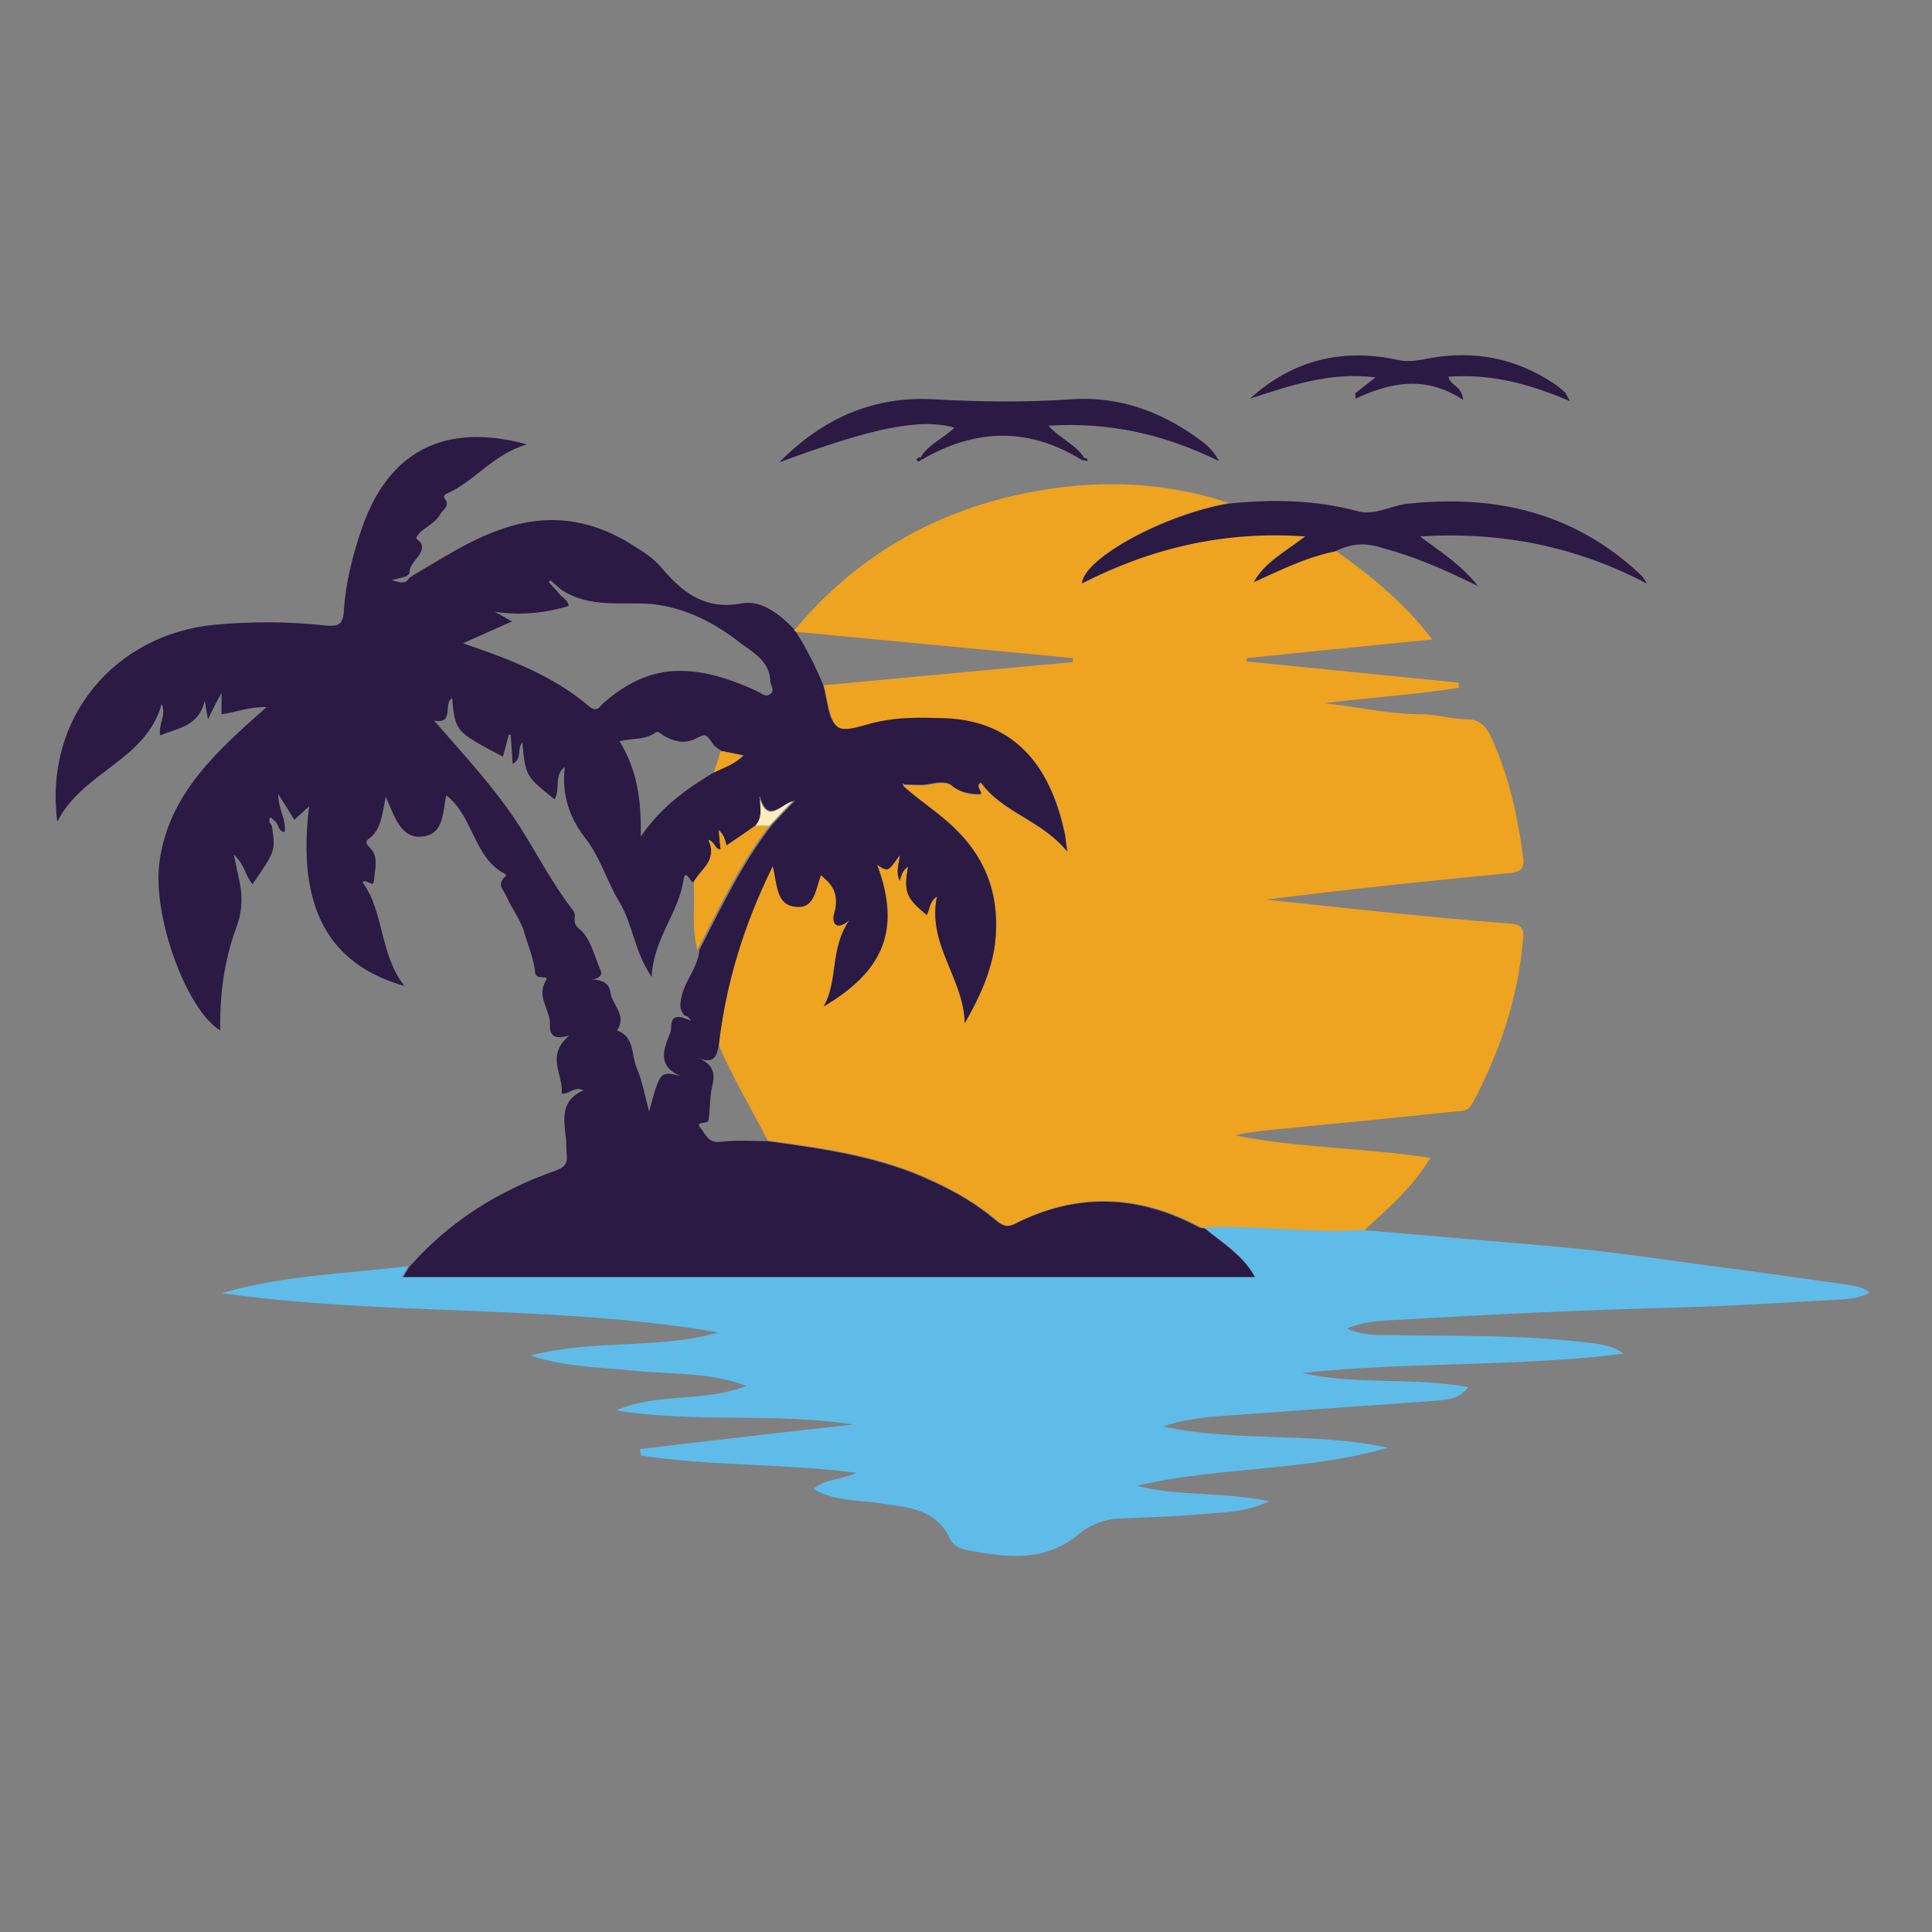
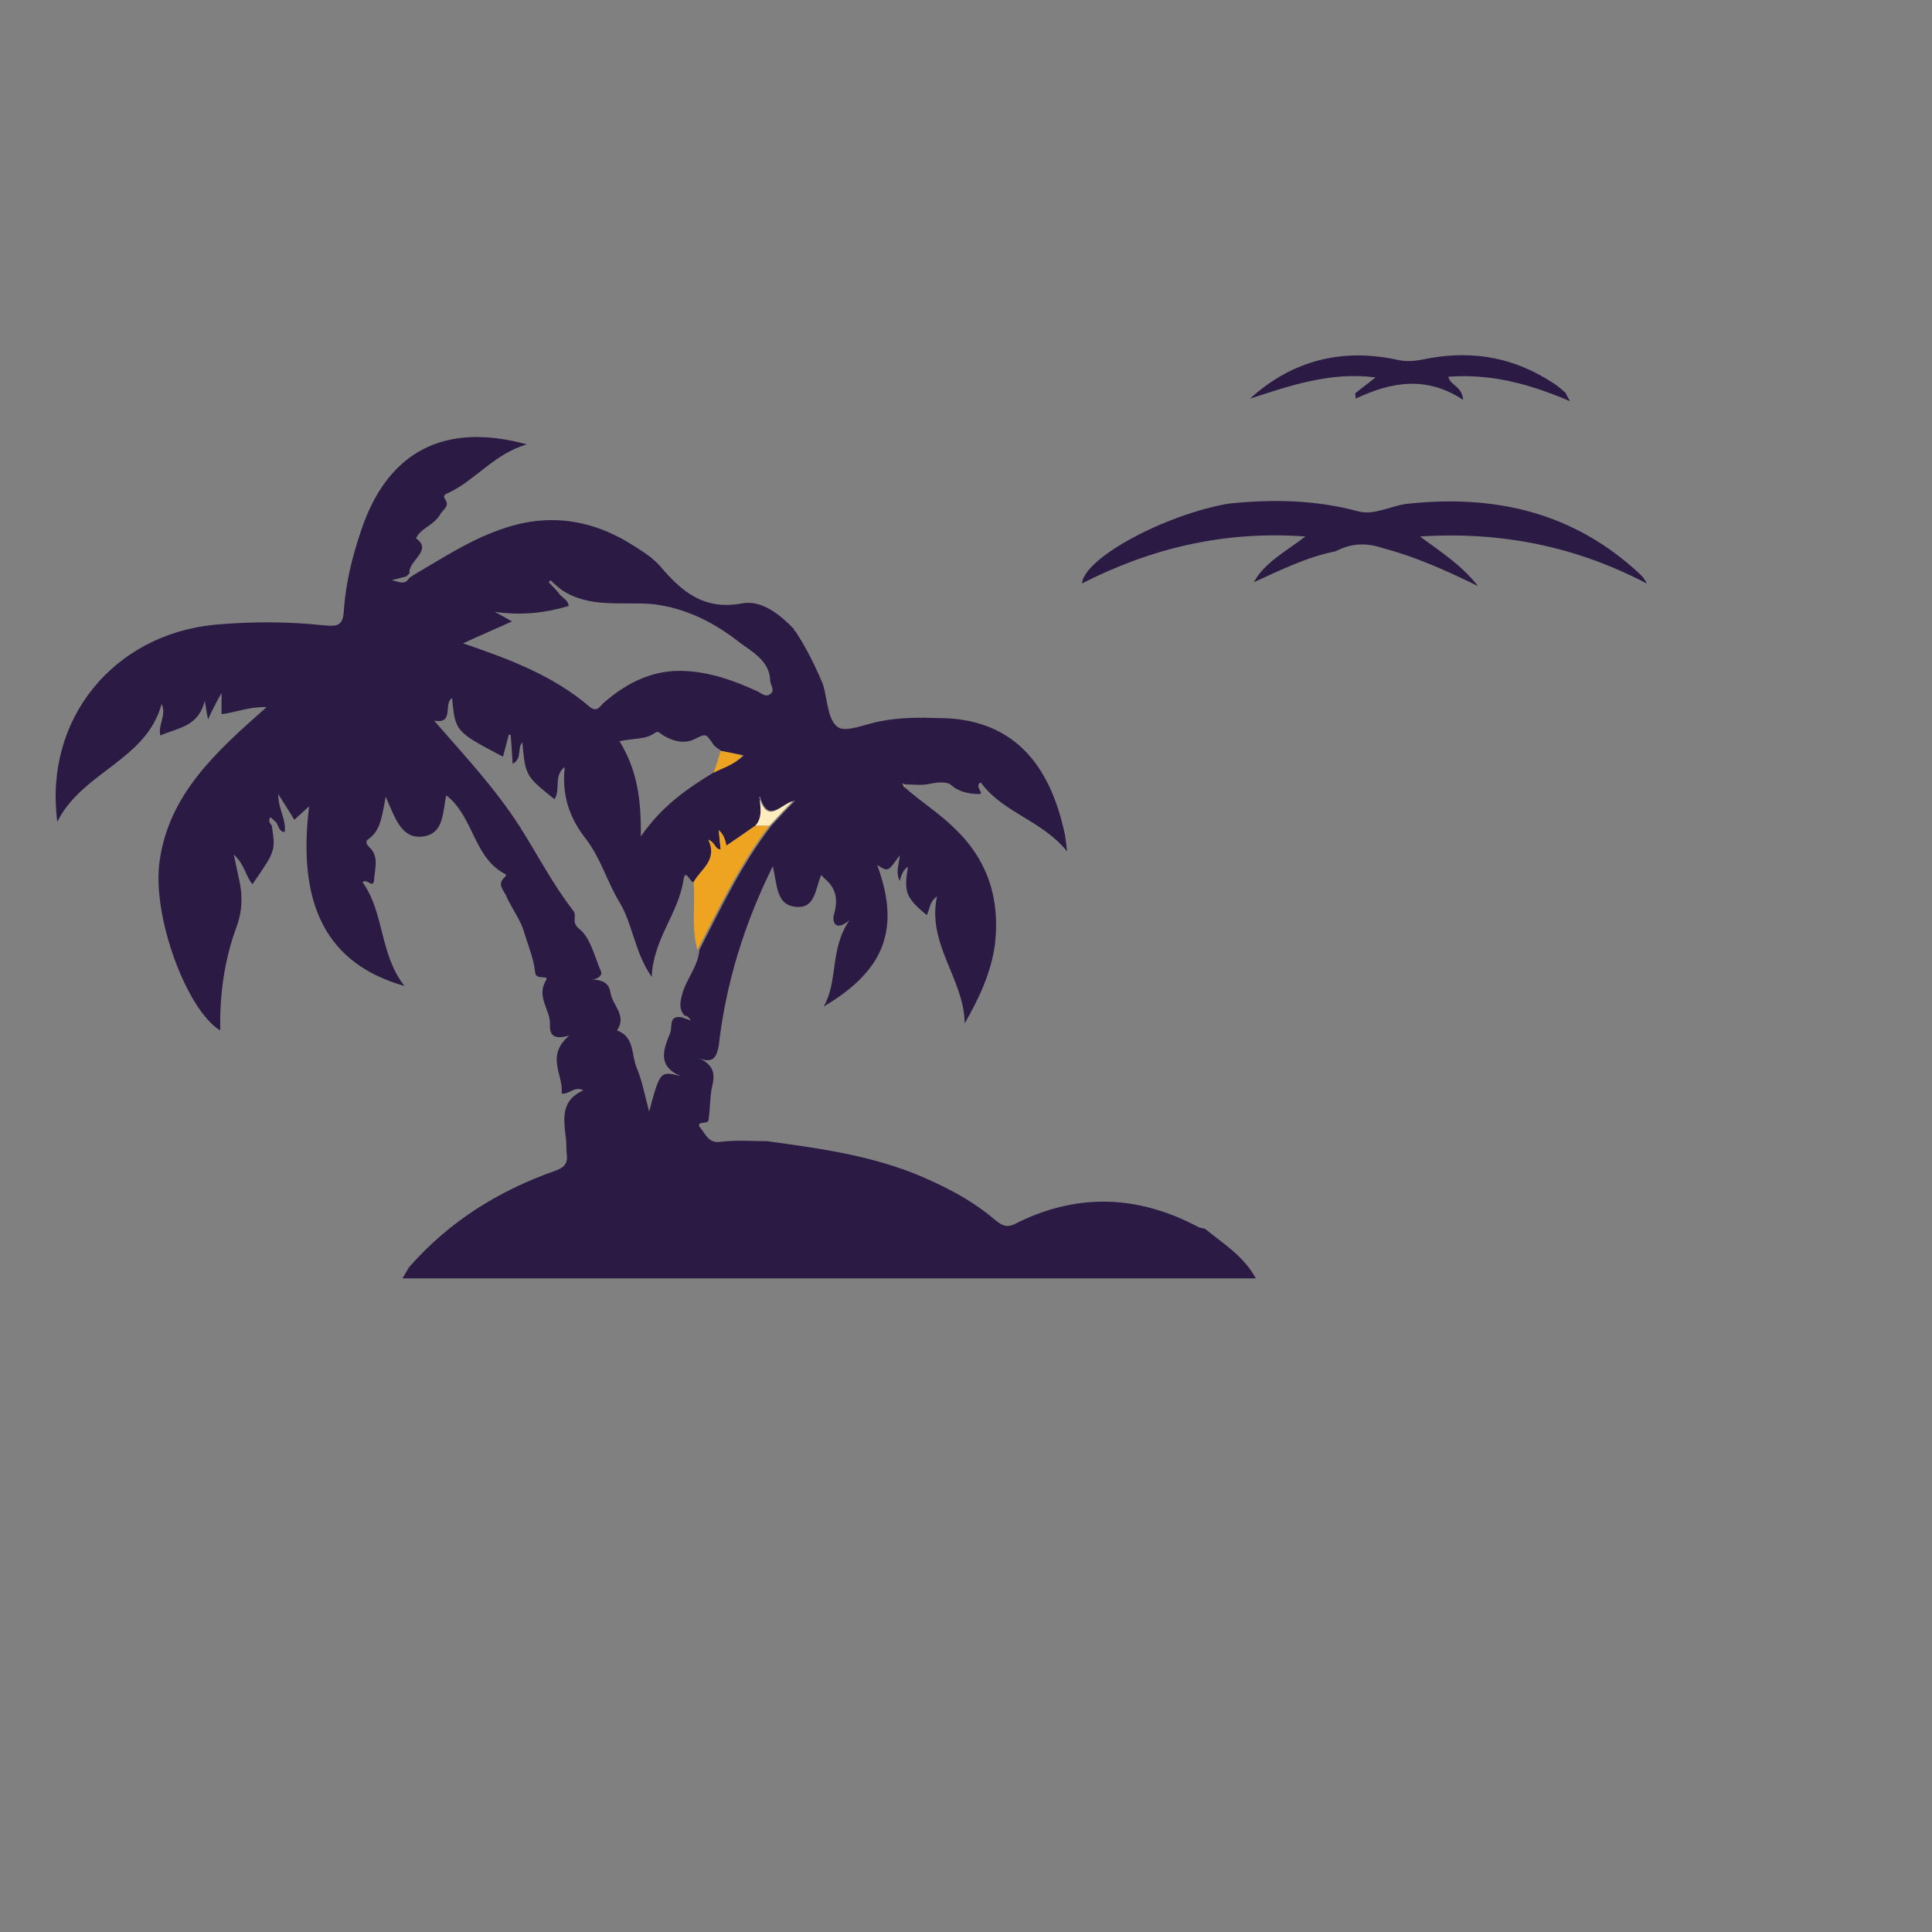
<svg xmlns="http://www.w3.org/2000/svg" version="1.1" id="Layer_1" x="0px" y="0px" viewBox="0 0 300 300" style="enable-background:new 0 0 300 300;" xml:space="preserve">
  <rect x="0" y="0" width="300" height="300" fill="#808080" stroke="none" />
  <style type="text/css">
	.st0{fill:#EEA321;}
	.st1{fill:#2A1A44;}
	.st2{fill:#5FBCE9;}
	.st3{fill:#FFEDBD;}
</style>
  <g id="fcsopO_1_">
    <g>
-       <path class="st0" d="M123.4,97.8c10.2-12.2,23.3-19.3,39-21.8c9.6-1.5,19.1-1,28.4,2.1c-9.9,1.7-22.4,8.5-22.8,12.4    c10.8-5.5,22.1-8.2,34.7-7.3c-3.1,2.4-6.2,4-8,7.1c4.2-1.9,8.2-3.9,12.7-4.8c5.4,3.9,10.6,8,15,13.8c-9.9,1-19.4,1.9-28.8,2.9    c0,0.2,0,0.3-0.1,0.5c11,1.1,22,2.2,33,3.3c0,0.3,0,0.5,0,0.8c-6.9,1.1-13.9,1.5-20.9,2.4c5,0.5,9.9,1.7,15,1.7    c2.5,0,4.9,0.8,7.4,0.8c2,0,3,1.5,3.7,3.1c2.6,5.8,4,12,4.8,18.3c0.3,1.9-0.5,2.3-2.3,2.5c-12.5,1.2-25.1,2.5-37.6,4.1    c5.7,0.6,11.4,1.2,17.1,1.8c6.9,0.7,13.8,1.4,20.8,1.9c1.8,0.1,2.2,0.9,2,2.5c-0.8,9.1-3.6,17.5-7.9,25.5    c-0.7,1.3-1.8,1.1-2.8,1.2c-9.3,1-18.7,1.9-28,2.8c-2,0.2-4,0.4-6,0.9c9.9,2,20.1,1.9,30.3,3.5c-2.8,4.7-6.7,7.9-10.3,11.3    c-1,0-2,0.1-3,0.1c-7.2,0.1-14.4-0.9-21.6-0.5c-0.3-0.1-0.6,0-0.9-0.2c-9.5-5.1-19.1-5.4-28.7-0.5c-1.3,0.7-2,0.2-2.9-0.6    c-3-2.5-6.3-4.4-9.7-6c-8.2-3.9-17-5.1-25.8-6.3c-2.5-4.9-5.4-9.7-7.6-14.8c1.1-9.6,3.9-18.8,8.4-27.9c0.7,2.8,0.5,6,3.5,6.3    c3.1,0.3,3.1-2.8,4-4.9c0.1,0.1,0.2,0.3,0.4,0.4c1.9,1.5,2.3,3.3,1.6,5.7c-0.3,1,0.1,2.8,2.4,0.9c-3.1,4.4-1.7,9.4-4,13.4    c8.9-5.2,12.3-11.5,8.3-22c1.8,1.1,1.8,1.1,3.5-1.5c0,1.2-0.7,2.4,0,4c0.4-1,0.5-1.8,1.3-2.2c-0.7,4-0.3,4.8,2.9,7.5    c0.5-0.9,0.3-2.1,1.6-2.9c-1.6,7.4,4.2,12.8,4.3,19.7c2.2-4,4.1-7.8,4.7-12.3c0.9-7-1.1-12.9-6.2-17.9c-2.5-2.4-5.4-4.2-7.9-6.5    c0.1-0.1,0.1-0.2,0.2-0.2c1.3,0,2.6,0.2,3.9-0.1c1-0.2,2.7-0.4,3.3,0.2c1.3,1.1,2.9,1.5,4.4,1.4c0.8,0-0.9-1.3,0.2-1.8    c3.4,4.7,9.4,5.8,13.4,10.7c-0.3-1.7-0.3-2.5-0.5-3.3c-2.3-10.2-7.9-17.4-19.5-17.4c-3,0-6.1,0-9,0.5c-2.3,0.4-5.3,1.9-6.6,0.9    c-1.5-1.1-1.6-4.3-2.3-6.6c12.9-1.2,25.8-2.4,38.7-3.6c0-0.2,0-0.4,0-0.6c-14.3-1.4-28.7-2.7-43-4.1    C123.4,98,123.3,97.9,123.4,97.8z" />
      <path class="st1" d="M140.4,122.2c2.6,2.3,5.5,4.1,7.9,6.5c5.1,4.9,7,10.9,6.2,17.9c-0.6,4.4-2.4,8.3-4.7,12.3    c-0.1-6.9-5.9-12.3-4.3-19.7c-1.2,0.8-1.1,2-1.6,2.9c-3.2-2.7-3.6-3.5-2.9-7.5c-0.8,0.5-1,1.2-1.3,2.2c-0.7-1.6,0-2.8,0-4    c-1.8,2.6-1.8,2.6-3.5,1.5c3.9,10.5,0.6,16.7-8.3,22c2.3-4,0.9-8.9,4-13.4c-2.3,1.9-2.7,0.1-2.4-0.9c0.7-2.4,0.3-4.2-1.6-5.7    c-0.1-0.1-0.2-0.3-0.4-0.4c-0.9,2.1-0.9,5.3-4,4.9c-3-0.3-2.8-3.4-3.5-6.3c-4.5,9.1-7.3,18.3-8.4,27.9c-0.3,1.5-0.7,2.9-3.1,1.9    c2.2,1,2.6,2.3,2.1,4.3c-0.4,1.7-0.3,3.6-0.6,5.4c-0.1,0.6-2.2,0-1.2,1.2c0.7,0.8,1.2,2.4,3.1,2.1c2.4-0.3,4.8-0.1,7.2-0.1    c8.8,1.2,17.6,2.4,25.8,6.3c3.5,1.6,6.8,3.5,9.7,6c0.9,0.7,1.6,1.2,2.9,0.6c9.6-4.9,19.2-4.6,28.7,0.5c0.3,0.1,0.6,0.1,0.9,0.2    c2.8,2.3,6,4.2,7.9,7.7c-44.3,0-88.3,0-132.5,0c0.4-0.7,0.7-1.2,1-1.7c6.2-7.1,13.9-11.9,22.7-15c1.4-0.5,2-1.1,1.8-2.6    c-0.1-1,0-2-0.2-3c-0.3-2.7-0.6-5.4,2.8-6.9c-1.5-0.7-2.2,0.7-3.4,0.5c0.4-2.8-2.6-5.8,1.2-9c-2.1,0.6-3.1,0.2-3-1.7    c0.1-2.3-2.2-4.3-0.6-6.9c0.5-0.9-1.6,0.1-1.7-1.2c-0.2-2.1-1.1-4.2-1.7-6.2c-0.5-1.9-2-3.8-2.8-5.7c-0.4-0.9-1.5-1.8-0.2-2.9    c0.1-0.1,0.2-0.4,0.2-0.4c-5.1-2.5-5-9-9.3-12.3c-0.6,2.6-0.3,6-3.7,6.4c-3.3,0.4-4.3-3-5.7-6.2c-0.6,2.9-0.7,5.2-2.7,6.6    c-0.7,0.5,0,1.1,0.4,1.5c1.2,1.4,0.6,3.1,0.5,4.7c-0.1,1.7-1.1-0.2-1.8,0.5c3.4,4.7,2.6,11.1,6.5,16.1    c-12-3.4-16.7-12.5-14.8-27.9c-0.9,0.8-1.5,1.4-2.3,2.1c-0.7-1.2-1.5-2.4-2.5-4c0,2.4,1.3,4,1,5.9c-1-0.1-0.9-1.1-1.4-1.6    c-0.3-0.2-0.5-0.5-0.8-0.7c-0.4,0.5-0.1,0.9,0.2,1.3c0.6,3.9,0.6,3.9-3,9.1c-1.1-1.3-1.2-3.1-2.9-4.6c0.3,1.4,0.5,2.3,0.7,3.3    c0.7,2.7,0.7,5.4-0.3,8c-1.9,5.2-2.6,10.5-2.5,16c-5.2-3.1-10.7-17.9-9.4-26.4c1.5-10.4,8.9-17,16.6-23.8c-2.6-0.1-4.7,0.8-7,1.1    c0-0.9,0-1.7,0-3.3c-0.9,1.6-1.4,2.6-2.1,4.1c-0.2-1-0.3-1.6-0.5-2.9c-1,4.1-4.2,4.2-6.9,5.4c-0.4-1.7,1-3.1,0.2-4.9    c-2.4,8.8-12.3,10.5-16.2,18.3c-2.1-16,8.8-29.1,24.5-30.6c5.7-0.5,11.3-0.5,16.9,0.1c2.1,0.2,3,0.1,3.1-2.4    c0.3-4.2,1.3-8.3,2.7-12.4C60.2,70.1,69,65.5,81.8,69c-5.1,1.5-7.9,5.5-12.1,7.5c-0.5,0.2-1,0.4-0.6,1c0.8,1.1-0.3,1.6-0.7,2.3    c-1,1.8-3.1,2.2-3.8,3.8c2.7,1.9-1.3,3.5-1,5.4c-0.2,0.2-0.4,0.4-0.5,0.5c-0.8,0.2-1.5,0.4-2.3,0.6c0.9,0.1,2,0.9,2.7-0.3    c0.2-0.2,0.5-0.3,0.7-0.5c4.3-2.5,8.5-5.3,13.3-7c7.6-2.8,14.6-1.7,21.3,2.7c1.3,0.8,2.6,1.7,3.6,2.8c3.4,4,6.8,7,12.8,5.9    c3-0.6,5.9,1.7,8.1,4c0,0.2,0,0.3,0.2,0.3c1.7,2.6,3.1,5.4,4.3,8.3c0.7,2.3,0.7,5.5,2.3,6.6c1.3,0.9,4.3-0.5,6.6-0.9    c3-0.6,6-0.6,9-0.5c11.6,0,17.2,7.2,19.5,17.4c0.2,0.8,0.3,1.6,0.5,3.3c-4-4.9-10-6-13.4-10.7c-1.1,0.5,0.6,1.8-0.2,1.8    c-1.5,0-3.2-0.3-4.4-1.4c-0.7-0.6-2.3-0.4-3.3-0.2c-1.2,0.3-2.6,0.1-3.9,0.1c-0.1-0.1-0.3-0.1-0.4-0.2    C140.2,121.9,140.3,122,140.4,122.2z M118,123.7l0,0.2L118,123.7c0,1.5,0.5,3.2-0.7,4.5c-1.4,1-2.9,2-4.5,3.1    c-0.2-0.9-0.4-1.7-1.2-2.4c0.1,1.1,0.2,2,0.3,3c-0.9,0-0.9-1.1-1.9-1.5c1.5,3.3-1.3,4.6-2.3,6.6c-0.6,0-1.3-2.4-1.6-0.2    c-0.8,5.1-4.7,9.1-4.9,14.9c-2.7-3.9-2.9-8.1-5-11.6c-1.9-3.1-2.9-6.8-5.2-9.8c-2.6-3.3-3.8-6.9-3.3-11.2c-1.8,1.3-0.6,3.5-1.6,5    c-4.5-3.6-4.5-3.6-5-8.9l0.2,0.1l-0.1-0.1c-1,0.8,0,2.6-1.6,3.4c-0.1-1.7-0.2-3.1-0.3-4.5c-0.1,0-0.2,0-0.3,0    c-0.3,1.1-0.6,2.3-0.9,3.4c-7.4-3.9-7.4-3.9-7.9-9.1c-1.4,0.8,0.4,4.1-2.8,3.5c4.7,5.4,9.5,10.5,13.4,16.6    c2.7,4.3,5.1,8.9,8.2,12.9c0.7,0.9-0.4,1.7,0.9,2.8c1.8,1.4,2.4,4.3,3.4,6.6c0.3,0.7-0.5,1.2-1.3,1.3l0.1,0.1l0-0.1    c1.4,0.1,2.5,0.5,2.7,2.1c0.3,1.9,2.6,3.5,1,5.8c2.8,1,2.2,3.9,3.1,5.9c0.8,1.9,1.2,4.1,1.9,6.7c1.7-6.3,1.7-6.3,4.9-5.5    c-3.8-1.6-2.6-4.3-1.6-6.8c0.3-0.9-0.3-2.8,1.9-2.3c0.4,0.2,0.9,0.3,1.3,0.5c-0.3-0.4-0.5-0.8-1-0.8c-0.9-1-0.7-2-0.4-3.2    c0.6-2.4,2.5-4.4,2.7-7c3.4-6.6,6.6-13.4,11.2-19.3c1.2-1.3,2.4-2.6,3.7-3.9C121.1,124.9,119.3,127.9,118,123.7z M112,116.6    c-0.5-0.4-1-0.6-1.3-1.1c-1.1-1.6-1.1-1.6-2.7-0.8c-1.7,0.9-3.5,0.4-5-0.5c-0.5-0.3-0.8-0.8-1.3-0.4c-1.5,1.1-3.4,0.8-5.5,1.3    c2.7,4.4,3.4,9,3.3,14.8c3.3-4.8,7.3-7.5,11.4-10c1.5-0.8,3.2-1.2,4.6-2.6C114.1,117,113,116.8,112,116.6z M87.2,91.6    c-0.6-0.5-1.2-1-1.7-1.5c-0.1,0.1-0.2,0.2-0.3,0.3c0.5,0.5,1,1.1,1.5,1.6c0.4,0.8,1.5,1,1.6,2.1c-3.7,1.1-7.4,1.5-11.5,0.9    c0.8,0.4,1.5,0.8,2.7,1.5c-2.9,1.3-5,2.2-7.6,3.4c7.4,2.5,14.1,5.1,19.6,9.8c1.3,1.1,1.7-0.2,2.4-0.7c3.6-3.1,7.7-5.1,12.6-4.8    c3.9,0.2,7.5,1.5,11,3.1c0.7,0.3,1.4,1.1,2.2,0.4c0.6-0.5,0-1.3-0.1-1.9c0-3.2-3-4.7-4.7-6c-3.8-3-8.3-5.4-13.6-6    C96.6,93.4,91.6,94.5,87.2,91.6z" />
-       <path class="st2" d="M63.4,196.6c-0.3,0.5-0.6,1-1,1.7c44.2,0,88.2,0,132.5,0c-1.9-3.5-5.1-5.4-7.9-7.7c7.2-0.4,14.4,0.7,21.6,0.5    c1,0,2-0.1,3-0.1c9.7,0.8,19.5,1.7,29.2,2.5c10.5,0.9,20.8,2.6,31.2,3.9c5,0.7,10,1.4,15,2.1c1.1,0.2,2.2,0.3,3.3,1.2    c-1.6,0.9-3.1,1-4.6,1.1c-8.2,0.4-16.3,1-24.5,1.2c-15,0.4-30.1,1.1-45.1,2c-2.3,0.1-4.6,0.3-7,1.3c2.1,0.9,3.9,1,5.8,1    c10.6,0.2,21.2-0.1,31.8,1.2c1.9,0.2,3.8,0.5,5.4,1.7c-16.6,2.1-33.3,1.2-49.9,3c8.3,1.9,17,0.6,25.8,2.2c-1.6,2-3.5,1.9-5,2.1    c-9.3,0.7-18.7,1.3-28.1,2c-4.8,0.4-9.6,0.4-14.3,2c11.5,2.5,23.4,0.8,34.9,3.3c-12.7,3.7-26.1,2.9-39,5.9    c6.5,1.7,13.3,0.9,20.6,2.4c-3.8,1.8-7.1,1.7-10.3,2c-4.3,0.4-8.7,0.5-13,0.7c-2.4,0.1-4.6,1-6.4,2.5c-5.3,4.4-11.3,3.5-17.3,2.4    c-1-0.2-2-0.7-2.5-1.6c-2.2-4.9-6.8-5.1-11.2-5.7c-3.3-0.5-6.8-0.3-10.1-2.2c2-1.6,4.2-1.4,6.7-2.5c-11.5-1.5-22.6-1-33.5-2.7    c0-0.3-0.1-0.7-0.1-1c11-1.3,22.1-2.6,33.1-3.8c-12.2-1.9-24.6-0.2-36.8-2.2c6.4-2.8,13.7-1.2,20.2-3.8    c-5.5-2.1-11.2-1.8-16.8-2.3c-5.6-0.6-11.2-0.6-16.7-2.4c9.6-2.6,19.7-0.9,29.2-3.6c-25.6-4.4-51.6-2.5-77.2-6.1    C44,198,53.8,197.8,63.4,196.6z" />
      <path class="st1" d="M207.4,85.6c-4.5,0.9-8.5,2.9-12.7,4.8c1.7-3.1,4.9-4.7,8-7.1c-12.6-0.9-23.9,1.8-34.7,7.3    c0.4-4,12.9-10.7,22.8-12.4c6.8-0.7,13.4-0.6,20.1,1.2c2.6,0.7,5.3-1,7.9-1.2c13.5-1.4,25.6,1.4,35.8,10.9    c0.4,0.4,0.8,0.8,1.1,1.5c-10.9-5.7-22.4-8.1-35.2-7.3c3.2,2.4,6.3,4.3,9,7.7c-5.3-2.6-9.9-4.6-14.8-5.9    C212,84.2,209.7,84.4,207.4,85.6z" />
-       <path class="st1" d="M142.9,71.1c1.2-2.1,3.6-3,5.3-4.7c-5.3-1.5-12.7,0-27.2,5.4c6.9-7,14.8-10.3,23.9-9.8    c7.2,0.4,14.3,0.5,21.5,0c7.1-0.5,13.7,1.8,19.5,6c1.1,0.8,2.3,1.6,3.4,3.6c-8.6-4.2-17.1-6.1-26.5-5.5c1.9,2.1,4.4,3,5.6,5.1    c-0.1,0.1-0.2,0.2-0.3,0.3c-8.3-5.2-16.6-5-25-0.1C143.1,71.2,143,71.1,142.9,71.1z" />
      <path class="st1" d="M243.8,62.3c-6.3-2.7-12.3-4.3-18.9-3.8c0.3,1.4,2.1,1.4,2.3,3.6c-5.7-3.8-11.2-2.8-16.7-0.2    c0-0.3,0-0.6-0.1-0.8c0.9-0.7,1.8-1.4,3.2-2.5c-7.1-0.9-13.3,1.3-19.5,3.3c6.6-6,14.4-7.9,23-6c1.8,0.4,3.4,0,5-0.3    c6.9-1.2,13.2,0,19.1,3.9c0.7,0.4,1.3,1,1.9,1.5C243.2,61.2,243.3,61.5,243.8,62.3z" />
-       <path class="st1" d="M143.1,71.3c-0.2,0.3-0.5,0.5-0.7,0.2c-0.2-0.3,0.2-0.4,0.4-0.5C143,71.1,143.1,71.2,143.1,71.3z" />
-       <path class="st1" d="M168.4,71.1c0.3,0.1,0.6,0.1,0.4,0.5c0,0-0.4-0.1-0.7-0.2C168.2,71.2,168.3,71.2,168.4,71.1z" />
      <path class="st0" d="M108.3,147.5c-1-3.5-0.3-7-0.6-10.5c1-2,3.8-3.3,2.3-6.6c1.1,0.4,1,1.5,1.9,1.5c-0.1-1-0.2-1.9-0.3-3    c0.8,0.7,1,1.5,1.2,2.4c1.6-1.1,3.1-2.1,4.5-3.1c0.7,0,1.4,0,2.2,0C114.9,134.1,111.7,140.9,108.3,147.5z" />
      <path class="st3" d="M119.5,128.2c-0.7,0-1.4,0-2.2,0c1.2-1.3,0.7-2.9,0.7-4.4l-0.1,0c1.3,4.3,3.2,1.2,5.2,0.6    C121.9,125.6,120.7,126.9,119.5,128.2z" />
-       <path class="st0" d="M110.8,120c0.4-1.1,0.8-2.3,1.1-3.4c1,0.2,2.1,0.4,3.4,0.7C114,118.8,112.3,119.2,110.8,120z" />
+       <path class="st0" d="M110.8,120c0.4-1.1,0.8-2.3,1.1-3.4c1,0.2,2.1,0.4,3.4,0.7C114,118.8,112.3,119.2,110.8,120" />
      <path class="st3" d="M118.1,123.7l-0.1,0.1C118,123.8,118,123.7,118.1,123.7C118,123.7,118.1,123.7,118.1,123.7z" />
      <path class="st0" d="M140.4,122.2c-0.1-0.1-0.1-0.3-0.2-0.4c0.1,0.1,0.3,0.1,0.4,0.2C140.5,122,140.4,122.1,140.4,122.2z" />
      <polygon class="st3" points="91.8,152.1 91.8,152.2 91.8,152.1   " />
    </g>
  </g>
</svg>